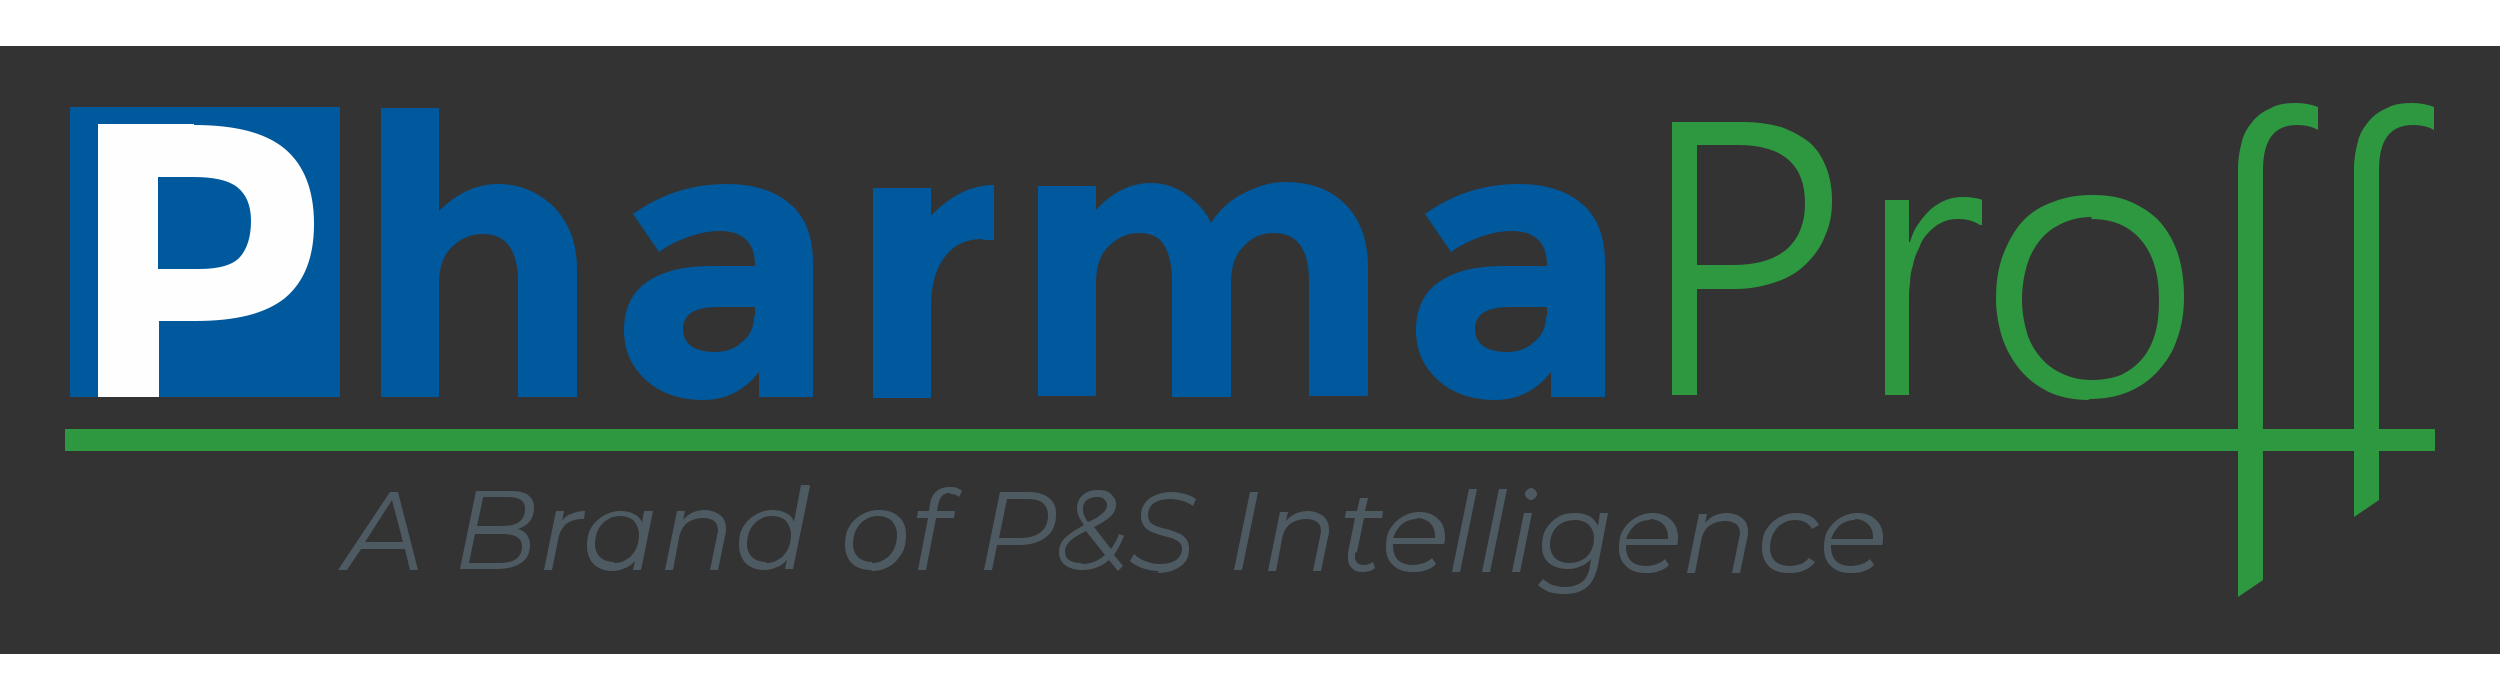
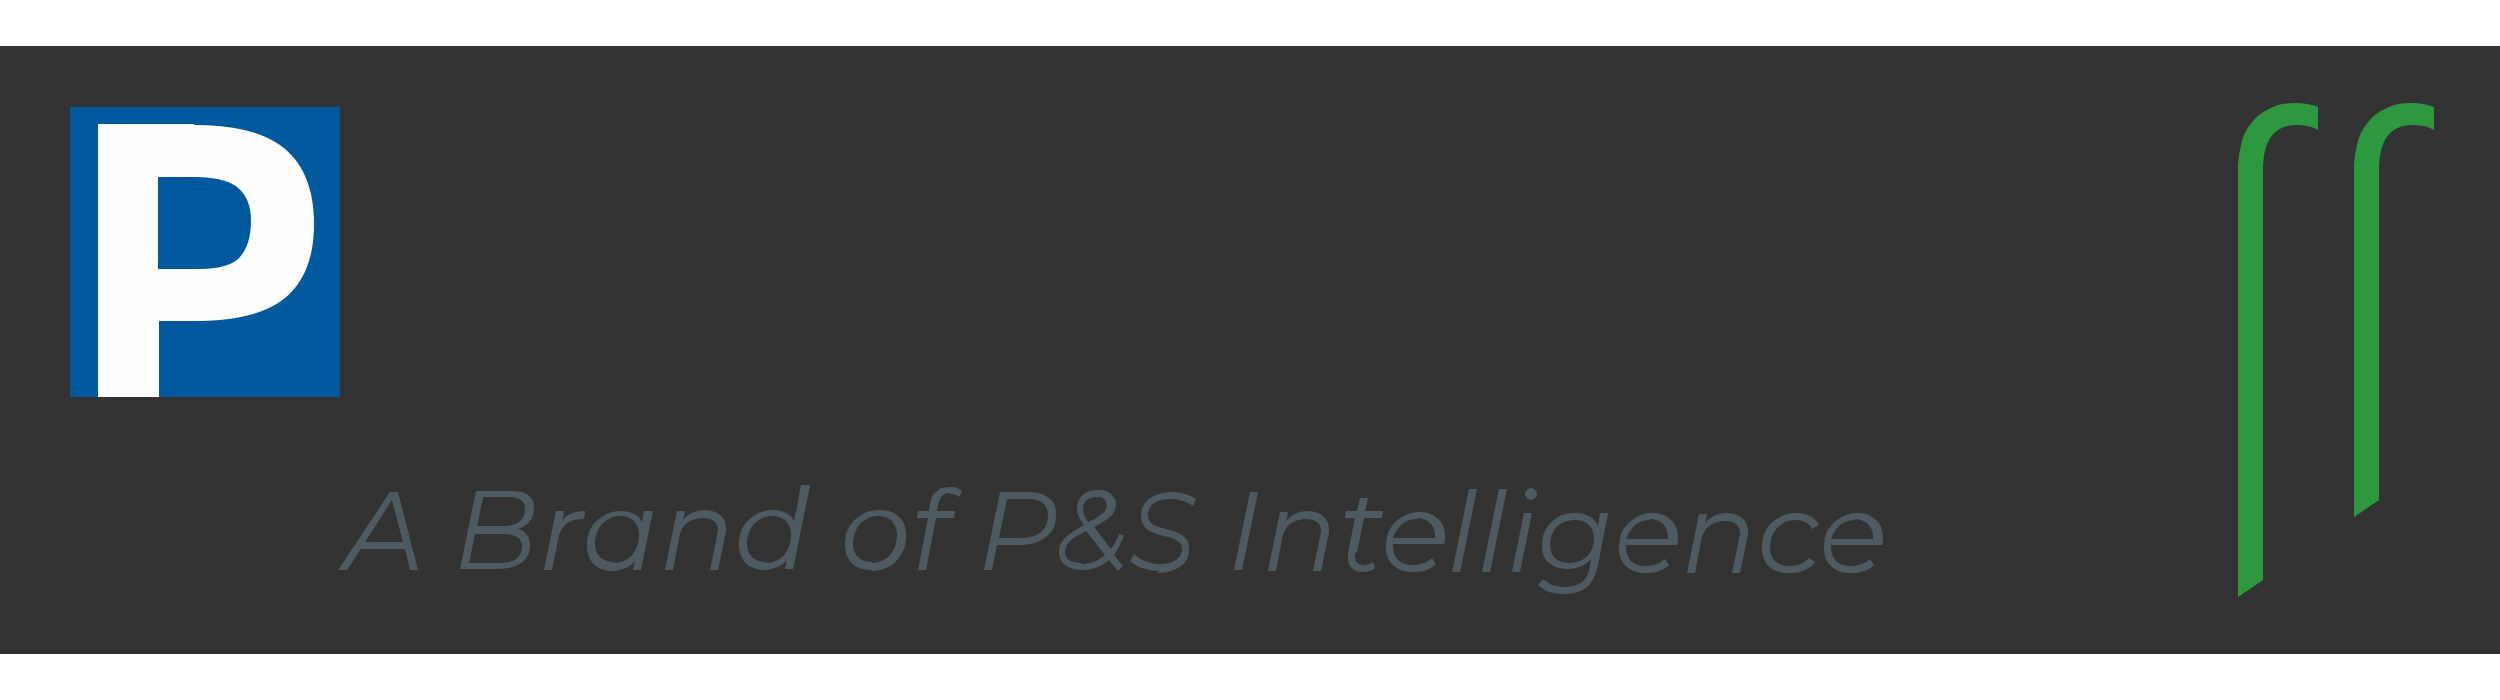
<svg xmlns="http://www.w3.org/2000/svg" xml:space="preserve" width="2.5in" height="0.7in" version="1.1" style="shape-rendering:geometricPrecision; text-rendering:geometricPrecision; image-rendering:optimizeQuality; fill-rule:evenodd; clip-rule:evenodd" viewBox="0 0 2500 608">
  <rect x="0" y="0" width="2500" height="608" fill="#333333" stroke="none" />
  <defs>
    <style type="text/css">
   
    .fil0 {fill:#00589D}
    .fil4 {fill:#2D983F}
    .fil3 {fill:#4E5A62;fill-rule:nonzero}
    .fil1 {fill:#FEFEFE;fill-rule:nonzero}
    .fil2 {fill:#00589D;fill-rule:nonzero}
    .fil5 {fill:#2D983F;fill-rule:nonzero}
   
  </style>
  </defs>
  <g id="Layer_x0020_1">
    <g id="Logo_x0020_Pharma_x0020_Proff.cdr">
      <rect class="fil0" x="70" y="61" width="270" height="290" />
      <path class="fil1" d="M194 79c42,0 72,8 91,24 19,16 29,41 29,75 0,34 -10,58 -29,74 -20,16 -50,23 -90,23l-36 0 0 76 -61 0 0 -273 96 0zm5 144c20,0 34,-4 41,-12 7,-8 11,-20 11,-36 0,-16 -5,-27 -14,-34 -9,-7 -24,-10 -44,-10l-35 0 0 92 41 0z" />
-       <path class="fil2" d="M439 238l0 113 -58 0 0 -289 58 0 0 103c18,-18 38,-27 59,-27 22,0 40,8 56,23 15,16 23,36 23,62l0 128 -59 0 0 -115c0,-32 -12,-48 -35,-48 -12,0 -22,4 -31,13 -9,8 -13,21 -13,37zm375 113l-55 0 0 -25c-15,19 -34,28 -56,28 -22,0 -41,-6 -56,-19 -15,-13 -23,-30 -23,-51 0,-21 8,-38 23,-48 16,-11 37,-16 64,-16l44 0 0 -1c0,-22 -12,-34 -35,-34 -10,0 -21,2 -32,6 -11,4 -21,9 -29,15l-26 -38c28,-20 59,-30 94,-30 25,0 46,6 62,19 16,13 24,33 24,60l0 134zm-59 -80l0 -10 -37 0c-23,0 -35,7 -35,22 0,8 3,13 8,17 6,4 14,6 24,6 10,0 20,-3 27,-10 8,-6 12,-15 12,-26zm228 -78c-17,0 -30,6 -39,19 -9,12 -13,29 -13,49l0 91 -58 0 0 -210 58 0 0 28c8,-9 17,-16 28,-22 11,-6 23,-9 35,-9l0 55 -11 0zm248 45l0 113 -59 0 0 -115c0,-17 -3,-29 -8,-37 -5,-8 -13,-12 -25,-12 -11,0 -21,4 -30,13 -9,8 -13,21 -13,37l0 113 -58 0 0 -210 58 0 0 24c16,-18 35,-27 55,-27 13,0 25,4 36,12 11,8 19,17 24,28 8,-13 19,-23 33,-30 14,-7 27,-11 41,-11 25,0 45,7 60,22 15,15 23,36 23,64l0 128 -59 0 0 -115c0,-32 -12,-48 -35,-48 -12,0 -22,4 -30,13 -9,8 -13,21 -13,37zm375 113l-55 0 0 -25c-15,19 -34,28 -56,28 -22,0 -41,-6 -56,-19 -15,-13 -23,-30 -23,-51 0,-21 8,-38 23,-48 16,-11 37,-16 64,-16l44 0 0 -1c0,-22 -12,-34 -35,-34 -10,0 -21,2 -32,6 -11,4 -21,9 -29,15l-26 -38c28,-20 59,-30 94,-30 25,0 46,6 62,19 16,13 24,33 24,60l0 134zm-59 -80l0 -10 -37 0c-23,0 -35,7 -35,22 0,8 3,13 8,17 6,4 14,6 24,6 10,0 20,-3 27,-10 8,-6 12,-15 12,-26z" />
      <path class="fil3" d="M405 503l-44 0 -14 21 -9 0 52 -78 8 0 20 78 -8 0 -5 -21zm-2 -7l-11 -42 -27 42 38 0zm115 -13c4,1 7,3 9,6 2,3 3,6 3,10 0,8 -3,14 -9,18 -6,4 -14,6 -25,6l-36 0 16 -78 34 0c8,0 14,1 18,4 4,3 6,7 6,12 0,5 -1,10 -4,14 -3,4 -7,6 -12,8zm-35 -31l-6 28 25 0c7,0 13,-1 17,-4 4,-3 6,-7 6,-13 0,-4 -1,-7 -4,-9 -3,-2 -7,-3 -13,-3l-25 0zm15 65c8,0 14,-1 18,-4 4,-3 6,-7 6,-13 0,-4 -2,-7 -5,-9 -3,-2 -8,-3 -14,-3l-28 0 -6 29 27 0zm63 -41c3,-4 6,-7 10,-8 4,-2 9,-3 14,-3l-1 8 -2 0c-6,0 -12,2 -16,5 -4,4 -7,9 -8,16l-6 30 -8 0 12 -59 8 0 -2 11zm92 -11l-12 59 -8 0 2 -9c-3,3 -6,6 -10,7 -4,2 -8,3 -13,3 -5,0 -9,-1 -13,-3 -4,-2 -7,-5 -9,-9 -2,-4 -3,-8 -3,-13 0,-7 1,-13 4,-18 3,-5 7,-9 12,-12 5,-3 11,-5 17,-5 6,0 10,1 14,3 4,2 7,5 8,9l2 -12 8 0zm-39 52c5,0 9,-1 13,-4 4,-2 7,-6 9,-10 2,-4 3,-9 3,-14 0,-6 -2,-10 -5,-14 -3,-3 -8,-5 -14,-5 -5,0 -9,1 -13,4 -4,2 -7,6 -9,10 -2,4 -3,9 -3,14 0,6 2,10 5,13 3,3 8,5 14,5zm90 -53c7,0 12,2 16,5 4,3 6,8 6,14 0,2 0,4 -1,7l-7 34 -8 0 7 -34c0,-2 1,-4 1,-5 0,-4 -1,-8 -4,-10 -3,-2 -6,-3 -11,-3 -6,0 -12,2 -16,5 -4,3 -7,9 -8,15l-6 32 -8 0 12 -59 8 0 -2 9c6,-7 13,-10 23,-10zm106 -24l-17 83 -8 0 2 -9c-3,3 -6,6 -10,7 -4,2 -8,3 -13,3 -5,0 -9,-1 -13,-3 -4,-2 -7,-5 -9,-9 -2,-4 -3,-8 -3,-13 0,-7 1,-13 4,-18 3,-5 7,-9 12,-12 5,-3 11,-5 17,-5 6,0 10,1 14,3 4,2 7,5 8,9l7 -37 8 0zm-44 77c5,0 9,-1 13,-4 4,-2 7,-6 9,-10 2,-4 3,-9 3,-14 0,-6 -2,-10 -5,-14 -3,-3 -8,-5 -14,-5 -5,0 -9,1 -13,4 -4,2 -7,6 -9,10 -2,4 -3,9 -3,14 0,6 2,10 5,13 3,3 8,5 14,5zm105 7c-5,0 -10,-1 -14,-3 -4,-2 -7,-5 -9,-9 -2,-4 -3,-8 -3,-13 0,-7 1,-13 4,-18 3,-5 7,-9 12,-12 5,-3 11,-5 18,-5 8,0 15,2 20,7 5,4 7,11 7,18 0,7 -1,13 -4,18 -3,5 -7,10 -12,13 -5,3 -11,5 -18,5zm1 -7c5,0 9,-1 13,-4 4,-2 7,-6 9,-10 2,-4 3,-9 3,-14 0,-6 -2,-10 -5,-14 -3,-3 -8,-5 -14,-5 -5,0 -9,1 -13,4 -4,2 -7,6 -9,10 -2,4 -3,9 -3,14 0,6 2,10 5,13 3,3 8,5 14,5zm78 -70c-4,0 -6,1 -8,3 -2,2 -3,5 -4,9l-1 6 18 0 -1 7 -18 0 -10 52 -8 0 10 -52 -11 0 1 -7 11 0 1 -7c1,-6 3,-10 7,-13 3,-3 8,-4 13,-4 2,0 5,0 7,1 2,1 4,2 5,3l-3 6c-2,-2 -5,-3 -8,-3zm78 -1c9,0 16,2 21,6 5,4 7,9 7,16 0,10 -3,18 -10,23 -6,5 -15,8 -27,8l-22 0 -5 25 -8 0 16 -78 28 0zm-8 46c9,0 16,-2 21,-6 5,-4 7,-10 7,-17 0,-5 -2,-9 -5,-12 -4,-3 -9,-4 -15,-4l-21 0 -8 39 21 0zm104 -2c-3,7 -6,13 -10,19l9 11 -5 5 -9 -11c-8,7 -17,10 -27,10 -7,0 -13,-2 -17,-5 -4,-3 -6,-8 -6,-13 0,-5 2,-10 6,-14 4,-4 10,-8 19,-13 -2,-3 -4,-6 -5,-8 -1,-3 -2,-5 -2,-8 0,-6 2,-11 6,-14 4,-4 9,-5 16,-5 5,0 9,1 12,4 3,3 5,6 5,10 0,5 -2,9 -5,12 -3,3 -9,7 -17,11l17 22c3,-4 6,-9 8,-15l6 2zm-27 -39c-4,0 -8,1 -10,3 -3,2 -4,5 -4,9 0,2 0,4 1,6 1,2 2,5 4,7 5,-2 9,-4 11,-6 3,-2 5,-4 6,-5 1,-2 2,-4 2,-6 0,-2 -1,-4 -3,-6 -2,-2 -4,-2 -8,-2zm-15 67c9,0 16,-3 23,-9l-19 -24c-8,4 -13,7 -16,10 -3,3 -5,7 -5,10 0,4 1,7 4,9 3,2 7,3 12,3zm77 7c-6,0 -11,-1 -17,-3 -5,-2 -9,-4 -12,-7l4 -7c3,3 6,5 11,7 5,2 9,3 14,3 7,0 13,-1 17,-4 4,-3 6,-7 6,-11 0,-3 -1,-5 -2,-6 -2,-2 -4,-3 -6,-4 -2,-1 -6,-2 -10,-3 -5,-1 -9,-3 -12,-4 -3,-1 -6,-3 -8,-6 -2,-3 -3,-6 -3,-10 0,-5 1,-9 4,-13 3,-4 6,-6 11,-8 5,-2 10,-3 16,-3 5,0 9,1 13,2 4,1 8,3 11,5l-3 7c-3,-2 -6,-4 -10,-5 -4,-1 -8,-2 -12,-2 -7,0 -12,1 -17,4 -4,3 -6,7 -6,12 0,3 1,5 2,7 2,2 4,3 6,4 2,1 6,2 10,3 5,1 9,3 12,4 3,1 6,3 8,6 2,2 3,6 3,10 0,5 -1,9 -4,13 -3,4 -7,6 -11,8 -5,2 -10,3 -17,3zm91 -79l8 0 -16 78 -8 0 16 -78zm57 19c7,0 12,2 16,5 4,3 6,8 6,14 0,2 0,4 -1,7l-7 34 -8 0 7 -34c0,-2 1,-4 1,-5 0,-4 -1,-8 -4,-10 -3,-2 -6,-3 -11,-3 -6,0 -12,2 -16,5 -4,3 -7,9 -8,15l-6 32 -8 0 12 -59 8 0 -2 9c6,-7 13,-10 23,-10zm48 42c0,2 0,3 0,4 0,5 3,8 9,8 3,0 6,-1 9,-3l2 6c-3,3 -8,4 -13,4 -4,0 -8,-1 -10,-4 -3,-2 -4,-6 -4,-10 0,-2 0,-3 0,-5l7 -35 -10 0 1 -7 11 0 3 -13 8 0 -3 13 18 0 -1 7 -18 0 -7 34zm38 -9c0,1 0,1 0,2 0,6 2,11 5,14 3,3 8,5 15,5 4,0 8,-1 11,-2 3,-1 6,-3 8,-5l4 6c-3,3 -6,5 -10,6 -4,2 -9,2 -13,2 -9,0 -15,-2 -20,-7 -5,-4 -7,-11 -7,-18 0,-7 1,-13 4,-18 3,-5 7,-9 12,-12 5,-3 11,-5 17,-5 8,0 14,2 19,7 5,4 7,11 7,18 0,2 0,5 -1,7l-50 0zm24 -25c-6,0 -11,2 -15,5 -4,4 -7,8 -9,14l42 0c0,-1 0,-1 0,-2 0,-6 -2,-10 -5,-13 -3,-3 -8,-5 -13,-5zm52 -30l8 0 -17 83 -8 0 17 -83zm30 0l8 0 -17 83 -8 0 17 -83zm25 24l8 0 -12 59 -8 0 12 -59zm7 -13c-2,0 -3,-1 -4,-2 -1,-1 -2,-2 -2,-4 0,-2 1,-3 2,-4 1,-1 3,-2 4,-2 2,0 3,1 4,2 1,1 2,2 2,4 0,2 -1,3 -2,4 -1,1 -3,2 -4,2zm77 13l-10 52c-2,10 -6,18 -11,22 -6,5 -13,7 -23,7 -6,0 -11,-1 -15,-2 -4,-2 -8,-4 -11,-7l5 -6c2,2 6,4 9,6 4,1 8,2 13,2 7,0 13,-2 17,-5 4,-3 7,-9 8,-16l1 -7c-3,3 -6,6 -10,7 -4,2 -8,3 -13,3 -8,0 -14,-2 -19,-6 -5,-4 -7,-10 -7,-17 0,-6 1,-12 4,-17 3,-5 7,-9 12,-12 5,-3 11,-4 17,-4 6,0 10,1 14,3 4,2 7,6 9,10l2 -13 8 0zm-39 50c5,0 9,-1 13,-3 4,-2 7,-5 9,-9 2,-4 3,-8 3,-13 0,-5 -2,-10 -5,-13 -3,-3 -8,-5 -14,-5 -5,0 -9,1 -13,3 -4,2 -7,5 -9,9 -2,4 -3,8 -3,13 0,5 2,10 5,13 3,3 8,5 14,5zm57 -18c0,1 0,1 0,2 0,6 2,11 5,14 3,3 8,5 15,5 4,0 8,-1 11,-2 3,-1 6,-3 8,-5l4 6c-3,3 -6,5 -10,6 -4,2 -9,2 -13,2 -9,0 -15,-2 -20,-7 -5,-4 -7,-11 -7,-18 0,-7 1,-13 4,-18 3,-5 7,-9 12,-12 5,-3 11,-5 17,-5 8,0 14,2 19,7 5,4 7,11 7,18 0,2 0,5 -1,7l-50 0zm24 -25c-6,0 -11,2 -15,5 -4,4 -7,8 -9,14l42 0c0,-1 0,-1 0,-2 0,-6 -2,-10 -5,-13 -3,-3 -8,-5 -13,-5zm76 -7c7,0 12,2 16,5 4,3 6,8 6,14 0,2 0,4 -1,7l-7 34 -8 0 7 -34c0,-2 1,-4 1,-5 0,-4 -1,-8 -4,-10 -3,-2 -6,-3 -11,-3 -6,0 -12,2 -16,5 -4,3 -7,9 -8,15l-6 32 -8 0 12 -59 8 0 -2 9c6,-7 13,-10 23,-10zm62 60c-6,0 -10,-1 -14,-3 -4,-2 -7,-5 -9,-9 -2,-4 -3,-8 -3,-13 0,-7 1,-13 4,-18 3,-5 7,-9 12,-12 5,-3 11,-5 18,-5 5,0 10,1 14,3 4,2 7,5 9,9l-7 4c-3,-6 -9,-9 -17,-9 -5,0 -9,1 -13,4 -4,2 -7,6 -9,10 -2,4 -3,9 -3,14 0,6 2,10 5,13 3,3 8,5 15,5 4,0 7,-1 11,-2 3,-1 6,-4 8,-6l6 4c-3,4 -6,6 -10,8 -4,2 -9,3 -14,3zm43 -28c0,1 0,1 0,2 0,6 2,11 5,14 3,3 8,5 15,5 4,0 8,-1 11,-2 3,-1 6,-3 8,-5l4 6c-3,3 -6,5 -10,6 -4,2 -9,2 -13,2 -9,0 -15,-2 -20,-7 -5,-4 -7,-11 -7,-18 0,-7 1,-13 4,-18 3,-5 7,-9 12,-12 5,-3 11,-5 17,-5 8,0 14,2 19,7 5,4 7,11 7,18 0,2 0,5 -1,7l-50 0zm24 -25c-6,0 -11,2 -15,5 -4,4 -7,8 -9,14l42 0c0,-1 0,-1 0,-2 0,-6 -2,-10 -5,-13 -3,-3 -8,-5 -13,-5z" />
-       <rect class="fil4" x="65" y="383" width="2370" height="22" />
      <path class="fil5" d="M2238 176l0 375 25 -17 0 -358 0 -21 0 -31c0,-30 11,-45 34,-45 9,0 16,2 21,5l0 -23c-5,-2 -13,-4 -22,-4 -9,0 -18,1 -25,5 -7,3 -13,7 -18,13 -5,6 -9,12 -11,20 -2,8 -4,17 -4,27l0 33 0 21z" />
      <path class="fil5" d="M2354 176l0 295 25 -17 0 -278 0 -21 0 -31c0,-30 11,-45 34,-45 9,0 16,2 21,5l0 -23c-5,-2 -13,-4 -22,-4 -9,0 -18,1 -25,5 -7,3 -13,7 -18,13 -5,6 -9,12 -11,20 -2,8 -4,17 -4,27l0 33 0 21z" />
-       <path class="fil5" d="M2092 171c-11,0 -20,2 -29,6 -9,4 -16,9 -22,16 -6,7 -11,16 -14,26 -3,10 -5,22 -5,35 0,12 2,23 5,33 3,10 8,18 14,25 6,7 13,12 22,16 9,4 18,6 29,6 11,0 21,-2 29,-5 8,-4 15,-9 21,-16 6,-7 10,-15 13,-25 3,-10 4,-21 4,-34 0,-26 -6,-46 -18,-60 -12,-14 -28,-21 -50,-21zm-2 183c-14,0 -27,-2 -39,-7 -11,-5 -21,-12 -29,-21 -8,-9 -14,-19 -19,-32 -4,-12 -7,-26 -7,-41 0,-16 2,-31 7,-44 5,-13 11,-24 19,-33 8,-9 19,-16 31,-20 12,-5 25,-7 40,-7 14,0 27,2 38,7 11,5 21,11 29,20 8,9 14,20 18,32 4,13 6,27 6,43 0,15 -2,29 -7,42 -4,13 -11,23 -19,32 -8,9 -18,16 -30,21 -12,5 -25,7 -40,7zm-110 -175c-6,-4 -13,-6 -22,-6 -6,0 -12,1 -17,4 -5,2 -9,6 -13,10 -4,4 -7,9 -9,15 -3,6 -5,11 -6,17 -2,6 -3,12 -3,18 -1,6 -1,12 -1,17l0 95 -24 0 0 -195 24 0 0 42 1 0c2,-7 5,-14 9,-19 4,-6 8,-10 12,-14 5,-4 10,-7 15,-9 5,-2 11,-3 17,-3 4,0 7,0 11,1 3,0 6,1 8,2l0 25zm-283 -80l0 120 36 0c23,0 41,-5 54,-16 12,-11 18,-26 18,-46 0,-38 -22,-58 -67,-58l-41 0zm0 144l0 106 -25 0 0 -273 71 0c14,0 27,2 38,5 11,4 20,9 28,15 8,7 13,15 17,25 4,10 6,21 6,34 0,13 -2,24 -7,35 -4,11 -11,20 -19,28 -8,8 -18,14 -30,18 -12,4 -25,7 -41,7l-38 0z" />
    </g>
  </g>
</svg>